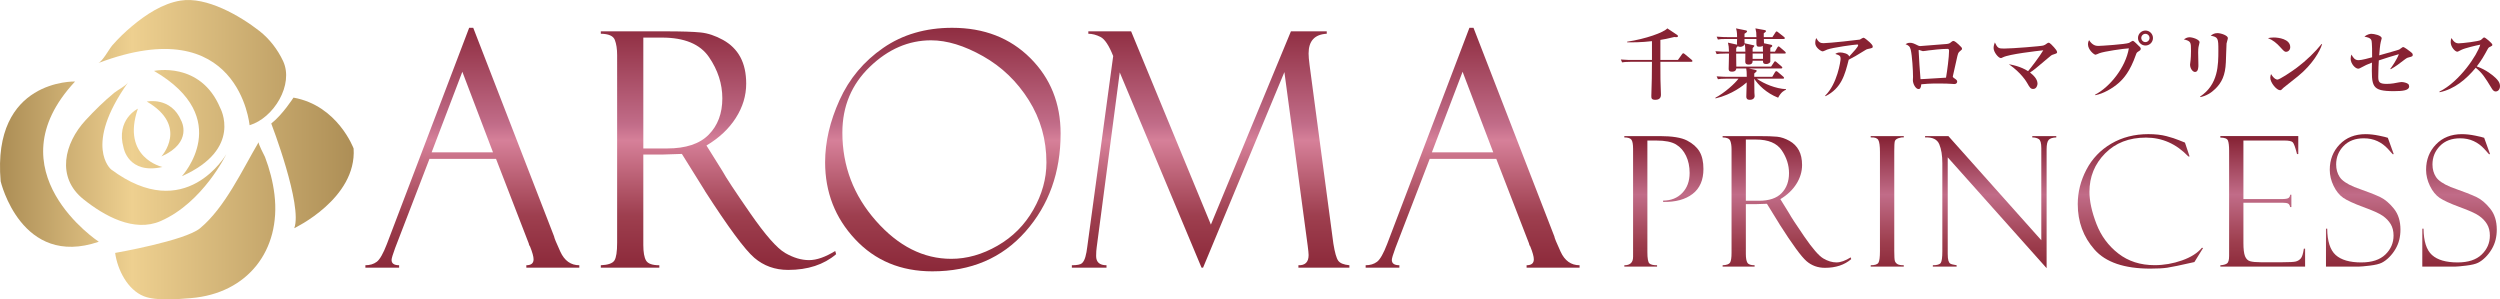
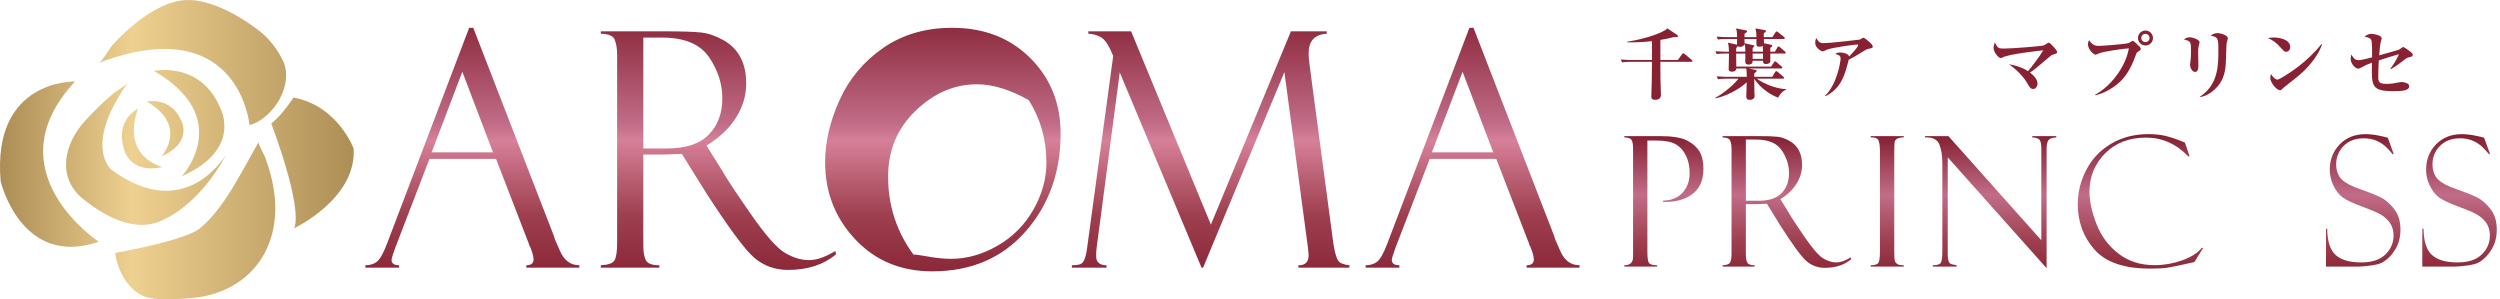
<svg xmlns="http://www.w3.org/2000/svg" version="1.1" id="レイヤー_1" x="0px" y="0px" width="545.293px" height="65.306px" viewBox="0 0 545.293 65.306" enable-background="new 0 0 545.293 65.306" xml:space="preserve">
  <g>
    <g>
      <linearGradient id="SVGID_1_" gradientUnits="userSpaceOnUse" x1="362.918" y1="62.406" x2="362.918" y2="28.867">
        <stop offset="0.006" style="stop-color:#811C2D" />
        <stop offset="0.291" style="stop-color:#9E3F4F" />
        <stop offset="0.594" style="stop-color:#C16C88" />
        <stop offset="1" style="stop-color:#811C2D" />
      </linearGradient>
      <path fill="url(#SVGID_1_)" d="M354.292,29.975v-0.289h7.71c2.741,0,4.732,0.322,5.975,0.967c1.242,0.646,2.147,1.449,2.716,2.408    c0.569,0.961,0.854,2.229,0.854,3.803c0,2.412-0.788,4.224-2.367,5.437c-1.579,1.212-3.721,1.793-6.425,1.741v-0.29    c1.714,0,3.105-0.553,4.176-1.662c1.071-1.107,1.606-2.563,1.606-4.367c0-1.402-0.26-2.648-0.78-3.738    c-0.52-1.087-1.251-1.916-2.193-2.482c-0.942-0.566-2.38-0.85-4.313-0.85h-1.928v24.347c0,1.378,0.147,2.198,0.441,2.462    c0.294,0.265,0.851,0.396,1.671,0.396v0.289h-7.142v-0.289c1.272,0,1.909-0.611,1.909-1.834V32.465    c0-1.003-0.122-1.669-0.366-1.999C355.588,30.139,355.076,29.975,354.292,29.975z" />
      <linearGradient id="SVGID_2_" gradientUnits="userSpaceOnUse" x1="389.757" y1="62.406" x2="389.757" y2="28.867">
        <stop offset="0.006" style="stop-color:#811C2D" />
        <stop offset="0.291" style="stop-color:#9E3F4F" />
        <stop offset="0.594" style="stop-color:#C16C88" />
        <stop offset="1" style="stop-color:#811C2D" />
      </linearGradient>
      <path fill="url(#SVGID_2_)" d="M375.734,29.975v-0.289h7.673c1.946,0,3.354,0.044,4.222,0.135c0.87,0.09,1.76,0.391,2.672,0.899    c0.91,0.509,1.6,1.198,2.064,2.069c0.465,0.87,0.698,1.937,0.698,3.201c0,1.443-0.414,2.82-1.24,4.128s-1.991,2.415-3.497,3.315    l1.909,3.089c0.416,0.772,1.521,2.466,3.313,5.077c1.793,2.613,3.179,4.206,4.158,4.779c0.979,0.572,1.927,0.859,2.845,0.859    c0.906,0,1.945-0.366,3.12-1.102l0.109,0.387c-1.467,1.263-3.374,1.893-5.721,1.893c-1.565,0-2.91-0.486-4.034-1.462    c-1.125-0.975-3.083-3.65-5.873-8.026c-0.025-0.026-0.036-0.052-0.036-0.078l-2.719-4.402l-2.408,0.078H380.8v10.882    c0,0.874,0.11,1.501,0.328,1.88c0.217,0.38,0.745,0.57,1.581,0.57v0.289h-6.976v-0.289c0.87-0.039,1.41-0.232,1.625-0.58    c0.214-0.348,0.321-1.055,0.321-2.124V32.543c0-0.733-0.092-1.341-0.275-1.825C377.221,30.236,376.665,29.988,375.734,29.975z     M380.8,30.438V43.79h2.833c2.231,0,3.887-0.554,4.965-1.662c1.079-1.107,1.618-2.563,1.618-4.367c0-1.751-0.53-3.41-1.59-4.974    c-1.061-1.565-2.928-2.348-5.601-2.348H380.8z" />
      <linearGradient id="SVGID_3_" gradientUnits="userSpaceOnUse" x1="411.64" y1="62.406" x2="411.64" y2="28.867">
        <stop offset="0.006" style="stop-color:#811C2D" />
        <stop offset="0.291" style="stop-color:#9E3F4F" />
        <stop offset="0.594" style="stop-color:#C16C88" />
        <stop offset="1" style="stop-color:#811C2D" />
      </linearGradient>
      <path fill="url(#SVGID_3_)" d="M415.247,29.686v0.289c-0.354-0.039-0.749,0.02-1.184,0.174c-0.434,0.155-0.691,0.38-0.771,0.676    c-0.08,0.296-0.119,0.998-0.119,2.104v21.837c0,1.185,0.046,1.908,0.137,2.172c0.093,0.264,0.27,0.482,0.532,0.656    c0.264,0.174,0.731,0.262,1.404,0.262v0.289h-7.213v-0.289c0.905,0,1.469-0.184,1.688-0.551c0.22-0.366,0.331-1.2,0.331-2.5    V33.181c0-1.352-0.123-2.237-0.368-2.655c-0.245-0.418-0.795-0.602-1.651-0.551v-0.289H415.247z" />
      <linearGradient id="SVGID_4_" gradientUnits="userSpaceOnUse" x1="434.203" y1="62.406" x2="434.203" y2="28.867">
        <stop offset="0.006" style="stop-color:#811C2D" />
        <stop offset="0.291" style="stop-color:#9E3F4F" />
        <stop offset="0.594" style="stop-color:#C16C88" />
        <stop offset="1" style="stop-color:#811C2D" />
      </linearGradient>
      <path fill="url(#SVGID_4_)" d="M443.28,29.686h5.231v0.289c-0.796,0.026-1.347,0.203-1.652,0.531    c-0.306,0.329-0.458,1.021-0.458,2.077v25.91l-21.568-24.174v21.045c0,0.67,0.049,1.166,0.146,1.487    c0.099,0.322,0.239,0.542,0.422,0.657c0.185,0.115,0.644,0.231,1.377,0.348v0.289h-5.194v-0.289c0.931,0,1.509-0.174,1.734-0.521    c0.227-0.348,0.34-1.178,0.34-2.491v-19.25c0-1.687-0.223-3.063-0.67-4.131c-0.446-1.07-1.478-1.564-3.093-1.488v-0.289h5.084    l20.266,22.714V32.313c0-1.082-0.185-1.742-0.551-1.98c-0.368-0.237-0.839-0.357-1.414-0.357V29.686z" />
      <linearGradient id="SVGID_5_" gradientUnits="userSpaceOnUse" x1="466.859" y1="62.407" x2="466.859" y2="28.867">
        <stop offset="0.006" style="stop-color:#811C2D" />
        <stop offset="0.291" style="stop-color:#9E3F4F" />
        <stop offset="0.594" style="stop-color:#C16C88" />
        <stop offset="1" style="stop-color:#811C2D" />
      </linearGradient>
      <path fill="url(#SVGID_5_)" d="M476.579,31.115l1.009,3.014h-0.27c-2.618-2.743-5.699-4.116-9.246-4.116    c-3.682,0-6.655,1.153-8.925,3.458c-2.268,2.307-3.402,5.096-3.402,8.366c0,2.022,0.505,4.348,1.514,6.976    c1.01,2.628,2.604,4.789,4.782,6.482s4.814,2.541,7.911,2.541c2.031,0,4.022-0.345,5.975-1.035    c1.951-0.688,3.404-1.613,4.359-2.771l0.239,0.076l-1.892,3.054c-3.06,0.696-5.044,1.108-5.956,1.237    c-0.911,0.128-2.133,0.193-3.662,0.193c-5.666,0-9.72-1.382-12.16-4.146c-2.441-2.763-3.662-6.069-3.662-9.921    c0-2.602,0.628-5.104,1.881-7.507c1.255-2.401,3.063-4.296,5.425-5.681c2.362-1.384,5.06-2.076,8.095-2.076    c1.517,0,2.83,0.144,3.937,0.435c1.107,0.29,2.028,0.589,2.763,0.898l1.212,0.483C476.541,31.088,476.566,31.103,476.579,31.115z" />
      <linearGradient id="SVGID_6_" gradientUnits="userSpaceOnUse" x1="493.54" y1="62.406" x2="493.54" y2="28.867">
        <stop offset="0.006" style="stop-color:#811C2D" />
        <stop offset="0.291" style="stop-color:#9E3F4F" />
        <stop offset="0.594" style="stop-color:#C16C88" />
        <stop offset="1" style="stop-color:#811C2D" />
      </linearGradient>
-       <path fill="url(#SVGID_6_)" d="M484.297,30.013v-0.328h16.997v3.921h-0.275c-0.366-1.454-0.675-2.311-0.927-2.569    c-0.251-0.257-0.866-0.386-1.844-0.386h-8.921v12.772h8.277c0.82,0,1.341-0.08,1.561-0.241c0.221-0.161,0.336-0.396,0.349-0.706    h0.275v2.686h-0.275c-0.062-0.373-0.204-0.625-0.431-0.754c-0.228-0.127-0.646-0.193-1.258-0.193h-8.498v8.793    c0,1.326,0.115,2.283,0.348,2.869s0.603,0.953,1.108,1.102c0.508,0.146,1.274,0.221,2.302,0.221h4.766    c1.515,0,2.482-0.053,2.904-0.163c0.422-0.108,0.779-0.325,1.072-0.652c0.294-0.325,0.521-1.04,0.679-2.14h0.275v3.902h-18.484    v-0.289c0.624-0.039,1.099-0.164,1.423-0.377c0.324-0.212,0.486-0.763,0.486-1.65V32.852c0-1.042-0.086-1.775-0.257-2.201    C485.778,30.226,485.228,30.013,484.297,30.013z" />
      <linearGradient id="SVGID_7_" gradientUnits="userSpaceOnUse" x1="515.458" y1="62.406" x2="515.458" y2="28.867">
        <stop offset="0.006" style="stop-color:#811C2D" />
        <stop offset="0.291" style="stop-color:#9E3F4F" />
        <stop offset="0.594" style="stop-color:#C16C88" />
        <stop offset="1" style="stop-color:#811C2D" />
      </linearGradient>
      <path fill="url(#SVGID_7_)" d="M520.827,30.052l1.285,3.554l-0.22,0.039c0-0.012-0.34-0.393-1.02-1.139    c-0.679-0.747-1.456-1.324-2.331-1.729c-0.875-0.406-1.863-0.609-2.965-0.609c-1.848,0-3.313,0.558-4.396,1.672    c-1.083,1.114-1.625,2.458-1.625,4.029c0,1.043,0.254,1.955,0.763,2.734c0.507,0.779,1.568,1.506,3.182,2.18    c2.775,0.984,4.676,1.727,5.698,2.221c1.022,0.496,2.009,1.336,2.958,2.52c0.948,1.184,1.424,2.703,1.424,4.555    c0,0.772-0.086,1.51-0.257,2.211c-0.172,0.7-0.447,1.377-0.826,2.025c-0.38,0.65-0.835,1.242-1.368,1.777    c-0.532,0.533-1.074,0.939-1.624,1.215c-0.551,0.277-1.42,0.486-2.606,0.628c-1.188,0.142-1.97,0.212-2.35,0.212h-7.214v-8.27    h0.275c0.025,2.743,0.637,4.656,1.836,5.738c1.198,1.082,3.065,1.623,5.599,1.623c2.3,0,4.047-0.573,5.24-1.719    c1.192-1.146,1.789-2.525,1.789-4.135c0-0.98-0.208-1.814-0.624-2.503s-0.997-1.294-1.743-1.815    c-0.746-0.522-2.16-1.158-4.238-1.91c-2.066-0.765-3.519-1.434-4.358-2.006c-0.839-0.572-1.541-1.436-2.104-2.586    c-0.563-1.152-0.846-2.327-0.846-3.524c0-2.2,0.719-4.047,2.157-5.539c1.438-1.494,3.324-2.24,5.662-2.24    c0.905,0,1.885,0.109,2.937,0.328c1.053,0.219,1.64,0.361,1.763,0.425C520.729,30.04,520.778,30.052,520.827,30.052z" />
      <linearGradient id="SVGID_8_" gradientUnits="userSpaceOnUse" x1="536.468" y1="62.406" x2="536.468" y2="28.867">
        <stop offset="0.006" style="stop-color:#811C2D" />
        <stop offset="0.291" style="stop-color:#9E3F4F" />
        <stop offset="0.594" style="stop-color:#C16C88" />
        <stop offset="1" style="stop-color:#811C2D" />
      </linearGradient>
      <path fill="url(#SVGID_8_)" d="M541.836,30.052l1.285,3.554l-0.22,0.039c0-0.012-0.34-0.393-1.02-1.139    c-0.679-0.747-1.456-1.324-2.331-1.729c-0.875-0.406-1.863-0.609-2.965-0.609c-1.848,0-3.313,0.558-4.396,1.672    c-1.083,1.114-1.625,2.458-1.625,4.029c0,1.043,0.254,1.955,0.763,2.734c0.507,0.779,1.568,1.506,3.182,2.18    c2.775,0.984,4.676,1.727,5.698,2.221c1.022,0.496,2.009,1.336,2.958,2.52c0.948,1.184,1.424,2.703,1.424,4.555    c0,0.772-0.086,1.51-0.257,2.211c-0.172,0.7-0.447,1.377-0.826,2.025c-0.38,0.65-0.836,1.242-1.368,1.777    c-0.532,0.533-1.074,0.939-1.624,1.215c-0.551,0.277-1.42,0.486-2.606,0.628c-1.188,0.142-1.97,0.212-2.35,0.212h-7.214v-8.27    h0.275c0.025,2.743,0.637,4.656,1.836,5.738c1.198,1.082,3.065,1.623,5.599,1.623c2.3,0,4.047-0.573,5.24-1.719    c1.192-1.146,1.789-2.525,1.789-4.135c0-0.98-0.208-1.814-0.624-2.503s-0.997-1.294-1.743-1.815    c-0.746-0.522-2.16-1.158-4.238-1.91c-2.066-0.765-3.52-1.434-4.358-2.006s-1.541-1.436-2.104-2.586    c-0.563-1.152-0.846-2.327-0.846-3.524c0-2.2,0.719-4.047,2.157-5.539c1.438-1.494,3.324-2.24,5.662-2.24    c0.905,0,1.885,0.109,2.937,0.328c1.053,0.219,1.64,0.361,1.763,0.425C541.739,30.04,541.788,30.052,541.836,30.052z" />
    </g>
    <g>
      <linearGradient id="SVGID_9_" gradientUnits="userSpaceOnUse" x1="103.028" y1="66.009" x2="103.028" y2="0.415">
        <stop offset="0.006" style="stop-color:#811C2D" />
        <stop offset="0.291" style="stop-color:#9E3F4F" />
        <stop offset="0.539" style="stop-color:#D68099" />
        <stop offset="0.594" style="stop-color:#C16C88" />
        <stop offset="1" style="stop-color:#811C2D" />
      </linearGradient>
      <path fill="url(#SVGID_9_)" d="M108.195,34.655H93.672l-7.49,19.455c-0.515,1.4-0.773,2.264-0.773,2.59    c0,0.77,0.549,1.154,1.646,1.154v0.525h-7.357v-0.525c0.984,0,1.812-0.25,2.483-0.752c0.67-0.502,1.409-1.803,2.215-3.904    l17.936-47.133h0.889l17.643,45.52c0,0.234,0.451,1.337,1.356,3.311c0.905,1.973,2.285,2.959,4.139,2.959v0.525h-11.556v-0.525    c1.052,0,1.579-0.431,1.579-1.295c0-0.582-0.257-1.516-0.772-2.799c-0.09-0.092-0.168-0.244-0.235-0.455    c-0.044-0.232-0.079-0.35-0.101-0.35L108.195,34.655z M94.147,33.22h13.383l-6.686-17.566L94.147,33.22z" />
      <linearGradient id="SVGID_10_" gradientUnits="userSpaceOnUse" x1="156.712" y1="66.009" x2="156.712" y2="0.415">
        <stop offset="0.006" style="stop-color:#811C2D" />
        <stop offset="0.291" style="stop-color:#9E3F4F" />
        <stop offset="0.539" style="stop-color:#D68099" />
        <stop offset="0.594" style="stop-color:#C16C88" />
        <stop offset="1" style="stop-color:#811C2D" />
      </linearGradient>
      <path fill="url(#SVGID_10_)" d="M131.047,7.361V6.835h14.042c3.561,0,6.136,0.083,7.726,0.246c1.591,0.164,3.22,0.706,4.888,1.628    c1.668,0.922,2.927,2.171,3.779,3.748c0.85,1.576,1.276,3.508,1.276,5.795c0,2.615-0.756,5.107-2.268,7.477    c-1.511,2.37-3.646,4.372-6.4,6.006l3.494,5.594c0.762,1.398,2.784,4.464,6.065,9.195c3.28,4.731,5.817,7.616,7.608,8.654    s3.528,1.558,5.208,1.558c1.657,0,3.56-0.666,5.71-1.994l0.201,0.699c-2.685,2.286-6.176,3.43-10.471,3.43    c-2.864,0-5.325-0.883-7.384-2.649c-2.058-1.767-5.641-6.612-10.748-14.538c-0.046-0.046-0.068-0.093-0.068-0.14l-4.974-7.973    l-4.409,0.14h-4.004v19.708c0,1.583,0.199,2.72,0.599,3.406c0.398,0.688,1.364,1.03,2.895,1.03v0.525h-12.766v-0.525    c1.59-0.069,2.581-0.42,2.973-1.048c0.392-0.63,0.588-1.911,0.588-3.847V12.011c0-1.329-0.168-2.43-0.504-3.304    S132.748,7.383,131.047,7.361z M140.319,8.201V32.38h5.183c4.083,0,7.114-1.002,9.088-3.009c1.976-2.006,2.963-4.642,2.963-7.909    c0-3.172-0.971-6.177-2.913-9.01c-1.94-2.835-5.357-4.251-10.249-4.251H140.319z" />
      <linearGradient id="SVGID_11_" gradientUnits="userSpaceOnUse" x1="205.654" y1="66.009" x2="205.654" y2="0.415">
        <stop offset="0.006" style="stop-color:#811C2D" />
        <stop offset="0.291" style="stop-color:#9E3F4F" />
        <stop offset="0.539" style="stop-color:#D68099" />
        <stop offset="0.594" style="stop-color:#C16C88" />
        <stop offset="1" style="stop-color:#811C2D" />
      </linearGradient>
-       <path fill="url(#SVGID_11_)" d="M207.686,6.065c6.942,0,12.62,2.2,17.033,6.596c4.412,4.398,6.618,9.886,6.618,16.464    c0,8.469-2.554,15.595-7.66,21.381c-5.106,5.785-11.881,8.678-20.323,8.678c-6.853,0-12.463-2.332-16.83-6.998    c-4.368-4.666-6.552-10.266-6.552-16.797c0-4.41,1.053-8.934,3.158-13.578c2.104-4.642,5.274-8.427,9.507-11.355    C196.87,7.53,201.887,6.065,207.686,6.065z M207.485,56.455c3.403,0,6.763-0.95,10.077-2.853c3.315-1.9,5.924-4.519,7.828-7.854    c1.903-3.337,2.855-6.766,2.855-10.288c0-4.993-1.282-9.53-3.847-13.612c-2.564-4.083-5.89-7.278-9.977-9.589    c-4.087-2.309-7.867-3.464-11.338-3.464c-4.904,0-9.355,1.925-13.354,5.775c-3.997,3.849-5.996,8.631-5.996,14.346    c0,7.302,2.44,13.718,7.324,19.247C195.94,53.69,201.416,56.455,207.485,56.455z" />
+       <path fill="url(#SVGID_11_)" d="M207.686,6.065c6.942,0,12.62,2.2,17.033,6.596c4.412,4.398,6.618,9.886,6.618,16.464    c0,8.469-2.554,15.595-7.66,21.381c-5.106,5.785-11.881,8.678-20.323,8.678c-6.853,0-12.463-2.332-16.83-6.998    c-4.368-4.666-6.552-10.266-6.552-16.797c0-4.41,1.053-8.934,3.158-13.578c2.104-4.642,5.274-8.427,9.507-11.355    C196.87,7.53,201.887,6.065,207.686,6.065z M207.485,56.455c3.403,0,6.763-0.95,10.077-2.853c3.315-1.9,5.924-4.519,7.828-7.854    c1.903-3.337,2.855-6.766,2.855-10.288c0-4.993-1.282-9.53-3.847-13.612c-4.087-2.309-7.867-3.464-11.338-3.464c-4.904,0-9.355,1.925-13.354,5.775c-3.997,3.849-5.996,8.631-5.996,14.346    c0,7.302,2.44,13.718,7.324,19.247C195.94,53.69,201.416,56.455,207.485,56.455z" />
      <linearGradient id="SVGID_12_" gradientUnits="userSpaceOnUse" x1="264.058" y1="66.009" x2="264.058" y2="0.415">
        <stop offset="0.006" style="stop-color:#811C2D" />
        <stop offset="0.291" style="stop-color:#9E3F4F" />
        <stop offset="0.539" style="stop-color:#D68099" />
        <stop offset="0.594" style="stop-color:#C16C88" />
        <stop offset="1" style="stop-color:#811C2D" />
      </linearGradient>
      <path fill="url(#SVGID_12_)" d="M281.575,6.835h7.812v0.526c-2.641,0.139-3.96,1.576-3.96,4.306c0,0.584,0.066,1.39,0.201,2.417    l5.203,39.048c0.313,1.943,0.666,3.189,1.058,3.733c0.393,0.544,1.203,0.874,2.437,0.989v0.525h-11.12v-0.525    c1.482,0.049,2.224-0.693,2.224-2.223c0-0.35-0.067-1.032-0.202-2.052l-5.079-37.857L262.41,58.38h-0.336l-17.838-42.586    l-5.019,38.07c-0.089,0.578-0.133,1.238-0.133,1.979c0,1.342,0.754,2.012,2.263,2.012v0.525h-7.558v-0.525    c1.142,0,1.875-0.145,2.2-0.437c0.324-0.292,0.577-0.759,0.756-1.4c0.179-0.642,0.313-1.358,0.403-2.151l5.658-41.639    c-0.919-2.312-1.842-3.7-2.761-4.166c-0.921-0.467-1.808-0.7-2.661-0.7V6.835h9.331l17.402,42.16L281.575,6.835z" />
      <linearGradient id="SVGID_13_" gradientUnits="userSpaceOnUse" x1="321.199" y1="66.009" x2="321.199" y2="0.415">
        <stop offset="0.006" style="stop-color:#811C2D" />
        <stop offset="0.291" style="stop-color:#9E3F4F" />
        <stop offset="0.539" style="stop-color:#D68099" />
        <stop offset="0.594" style="stop-color:#C16C88" />
        <stop offset="1" style="stop-color:#811C2D" />
      </linearGradient>
      <path fill="url(#SVGID_13_)" d="M326.366,34.655h-14.523l-7.49,19.455c-0.516,1.4-0.772,2.264-0.772,2.59    c0,0.77,0.548,1.154,1.646,1.154v0.525h-7.357v-0.525c0.984,0,1.813-0.25,2.483-0.752c0.672-0.502,1.409-1.803,2.215-3.904    l17.937-47.133h0.889l17.643,45.52c0,0.234,0.451,1.337,1.356,3.311c0.904,1.973,2.285,2.959,4.139,2.959v0.525h-11.557v-0.525    c1.053,0,1.579-0.431,1.579-1.295c0-0.582-0.257-1.516-0.772-2.799c-0.09-0.092-0.168-0.244-0.235-0.455    c-0.044-0.232-0.079-0.35-0.101-0.35L326.366,34.655z M312.318,33.22h13.383l-6.686-17.566L312.318,33.22z" />
    </g>
    <g>
      <linearGradient id="SVGID_14_" gradientUnits="userSpaceOnUse" x1="-38.917" y1="13.655" x2="92.015" y2="13.655">
        <stop offset="0.236" style="stop-color:#997A44" />
        <stop offset="0.517" style="stop-color:#EED090" />
        <stop offset="1" style="stop-color:#997A44" />
      </linearGradient>
      <path fill="url(#SVGID_14_)" d="M21.425,13.761c0.956-0.364,2.382-3.09,3.101-3.906c1.307-1.481,2.73-2.87,4.245-4.133    c3.018-2.521,6.665-4.958,10.624-5.596c5.618-0.909,12.907,3.284,17.188,6.63c2.192,1.707,4,4.066,5.167,6.57    c2.389,5.119-2.044,12.427-7.314,13.984C54.436,27.31,52.17,2.102,21.425,13.761z" />
      <linearGradient id="SVGID_15_" gradientUnits="userSpaceOnUse" x1="-38.944" y1="26.852" x2="92.023" y2="26.852">
        <stop offset="0.236" style="stop-color:#997A44" />
        <stop offset="0.517" style="stop-color:#EED090" />
        <stop offset="1" style="stop-color:#997A44" />
      </linearGradient>
      <path fill="url(#SVGID_15_)" d="M33.591,15.467c0,0,10.12-2.187,14.425,8.042c0,0,5.032,8.986-8.344,14.924    C39.672,38.433,51.327,25.797,33.591,15.467z" />
      <linearGradient id="SVGID_16_" gradientUnits="userSpaceOnUse" x1="-38.893" y1="28.089" x2="91.984" y2="28.089">
        <stop offset="0.236" style="stop-color:#997A44" />
        <stop offset="0.517" style="stop-color:#EED090" />
        <stop offset="1" style="stop-color:#997A44" />
      </linearGradient>
      <path fill="url(#SVGID_16_)" d="M32.021,22.149c0,0,5.272-1.132,7.519,4.197c0,0,2.623,4.688-4.348,7.784    C35.191,34.13,41.262,27.544,32.021,22.149z" />
      <linearGradient id="SVGID_17_" gradientUnits="userSpaceOnUse" x1="-38.769" y1="30.215" x2="91.875" y2="30.215">
        <stop offset="0.236" style="stop-color:#997A44" />
        <stop offset="0.517" style="stop-color:#EED090" />
        <stop offset="1" style="stop-color:#997A44" />
      </linearGradient>
      <path fill="url(#SVGID_17_)" d="M30.073,23.704c0,0-4.858,2.353-3.113,8.54c0,0,1.029,5.861,8.462,4.179    C35.422,36.423,26.387,34.416,30.073,23.704z" />
      <linearGradient id="SVGID_18_" gradientUnits="userSpaceOnUse" x1="-38.938" y1="35.806" x2="92.029" y2="35.806">
        <stop offset="0.236" style="stop-color:#997A44" />
        <stop offset="0.517" style="stop-color:#EED090" />
        <stop offset="1" style="stop-color:#997A44" />
      </linearGradient>
      <path fill="url(#SVGID_18_)" d="M16.374,17.78c0,0-18.176-0.579-16.228,21.774c0,0,4.453,18.982,21.406,13.176    C21.552,52.729-1.886,37.339,16.374,17.78z" />
      <linearGradient id="SVGID_19_" gradientUnits="userSpaceOnUse" x1="-38.909" y1="48.148" x2="92.013" y2="48.148">
        <stop offset="0.236" style="stop-color:#997A44" />
        <stop offset="0.517" style="stop-color:#EED090" />
        <stop offset="1" style="stop-color:#997A44" />
      </linearGradient>
      <path fill="url(#SVGID_19_)" d="M25.117,55.167c0,0,15.229-2.65,18.518-5.379c5.459-4.533,9.215-12.742,12.791-18.8    c-0.188,0.317,1.251,2.927,1.373,3.247c1.007,2.647,1.725,5.379,2.066,8.199c1.456,12.189-5.892,21.595-18.237,22.591    c-2.867,0.228-7.529,0.655-10.246-0.407C27.823,63.216,25.615,58.817,25.117,55.167z" />
      <linearGradient id="SVGID_20_" gradientUnits="userSpaceOnUse" x1="-38.97" y1="35.533" x2="92.034" y2="35.533">
        <stop offset="0.236" style="stop-color:#997A44" />
        <stop offset="0.517" style="stop-color:#EED090" />
        <stop offset="1" style="stop-color:#997A44" />
      </linearGradient>
      <path fill="url(#SVGID_20_)" d="M59.165,26.939c0,0,6.901,17.936,5.015,22.833c0,0,13.656-6.444,12.949-17.375    c0,0-3.457-9.385-13.116-11.104C64.014,21.293,61.612,25.047,59.165,26.939z" />
      <linearGradient id="SVGID_21_" gradientUnits="userSpaceOnUse" x1="-38.916" y1="33.509" x2="92.002" y2="33.509">
        <stop offset="0.236" style="stop-color:#997A44" />
        <stop offset="0.517" style="stop-color:#EED090" />
        <stop offset="1" style="stop-color:#997A44" />
      </linearGradient>
      <path fill="url(#SVGID_21_)" d="M27.953,17.96c-0.601,0.85-2.196,1.602-3.007,2.258c-2.24,1.835-4.303,3.869-6.268,5.994    c-4.651,5.019-6.478,12.469-0.452,17.265c4.489,3.585,11.005,7.285,16.83,4.735c9.236-4.041,14.293-14.563,14.293-14.563    s-8.824,15.466-25.125,3.296C24.224,36.945,18.084,31.815,27.953,17.96z" />
    </g>
    <g>
      <path fill="#882233" d="M368.894,13.485h-6.737c0,0.595,0.017,3.607,0.017,3.811c0.018,0.527,0.103,2.841,0.103,3.301    c0,0.34,0,1.174-1.225,1.174c-0.868,0-0.868-0.408-0.868-0.851c0-0.307,0.085-3.216,0.103-3.828c0-0.579,0.033-3.097,0.033-3.607    h-4.679c-1.037,0-1.412,0.051-1.837,0.119l-0.272-0.629c1.021,0.102,2.229,0.102,2.416,0.102h4.372c0.018-0.646,0-3.522,0-4.101    c-2.313,0.272-4.236,0.272-5.41,0.255V9.095c3.998-0.595,7.979-2.007,8.763-2.909l2.144,1.429c0.067,0.051,0.187,0.17,0.187,0.255    c0,0.085-0.067,0.238-0.391,0.238c-0.103,0-0.204-0.017-0.426-0.034c-1.429,0.357-2.263,0.51-3.028,0.629v4.373h3.828l0.901-1.259    c0.085-0.119,0.171-0.204,0.256-0.204s0.187,0.068,0.323,0.17l1.514,1.259c0.085,0.068,0.17,0.153,0.17,0.255    C369.149,13.468,369.013,13.485,368.894,13.485z" />
      <path fill="#882233" d="M387.84,21.311c-2.586-1.004-4.39-2.858-5.206-4.134c0.017,1.429,0.017,2.28,0.033,3.028    c0,0.119,0.052,0.664,0.052,0.783c0,0.238-0.204,0.783-1.038,0.783c-0.63,0-0.782-0.306-0.782-0.681    c0-0.493,0.085-2.671,0.085-3.113c-0.681,0.612-3.182,2.654-6.806,3.488l-0.034-0.136c2.093-1.123,4.254-3.097,5.053-4.168h-2.653    c-1.038,0-1.412,0.051-1.838,0.119l-0.272-0.629c1.038,0.102,2.229,0.102,2.416,0.102H381c0-1.055-0.034-1.276-0.119-1.82h-2.16    c-0.085,0.664-0.646,0.697-0.937,0.697c-0.731,0-0.731-0.374-0.731-0.664c0-0.527,0.085-2.807,0.068-3.284h-0.851    c-1.038,0-1.412,0.051-1.838,0.119l-0.271-0.629c1.021,0.102,2.229,0.102,2.415,0.102h0.545c-0.051-1.106-0.051-1.242-0.222-1.974    l1.854,0.409c0.068,0.017,0.086,0.034,0.137,0.051c-0.034-0.17-0.034-0.493,0-1.259h-2.348c-1.038,0-1.412,0.034-1.838,0.119    l-0.272-0.63c1.038,0.102,2.229,0.102,2.416,0.102h2.042c0-1.14-0.119-1.514-0.238-1.905l2.178,0.442    c0.102,0.017,0.238,0.085,0.238,0.204c0,0.187-0.341,0.391-0.562,0.527v0.731h2.603c-0.017-1.038-0.033-1.105-0.221-1.905    l2.042,0.375c0.17,0.034,0.255,0.102,0.255,0.204c0,0.153-0.051,0.187-0.477,0.493v0.833h1.889l0.663-1.021    c0.034-0.051,0.137-0.221,0.256-0.221c0.085,0,0.136,0.051,0.323,0.187l1.293,1.021c0.119,0.085,0.17,0.17,0.17,0.255    c0,0.17-0.153,0.188-0.272,0.188h-4.304c0.033,0.595,0.033,0.749,0.033,0.936l1.549,0.323c0.221,0.051,0.255,0.187,0.255,0.238    c0,0.136-0.136,0.221-0.425,0.425v0.851h1.003l0.545-0.936c0.051-0.068,0.153-0.221,0.255-0.221c0.103,0,0.256,0.153,0.323,0.204    l1.072,0.919c0.119,0.102,0.17,0.187,0.17,0.272c0,0.17-0.153,0.17-0.255,0.17h-3.113v1.752c0,0.17-0.323,0.528-0.885,0.528    c-0.732,0-0.715-0.357-0.715-0.715h-2.263c0,0.238,0.017,0.833-0.868,0.833c-0.731,0-0.731-0.442-0.731-0.646    c0-0.051,0.018-1.463,0.018-1.752h-2.008c0,0.459,0.034,2.433,0.034,2.841h7.588l0.629-0.936c0.034-0.068,0.119-0.221,0.256-0.221    c0.102,0,0.204,0.102,0.306,0.187l1.089,0.936c0.085,0.068,0.171,0.153,0.171,0.255c0,0.153-0.153,0.188-0.256,0.188h-7.043    l1.395,0.306c0.204,0.051,0.307,0.085,0.307,0.204c0,0.136-0.052,0.187-0.527,0.595v0.715h3.93l0.612-1.038    c0.052-0.085,0.171-0.204,0.272-0.204c0.103,0,0.255,0.136,0.307,0.17l1.208,1.038c0.085,0.085,0.17,0.153,0.17,0.272    c0,0.153-0.137,0.17-0.256,0.17h-5.699c1.582,1.123,4.186,2.195,6.38,2.28v0.136C389.15,19.746,388.503,20.052,387.84,21.311z     M380.507,9.538c-0.018,0.477-0.578,0.681-0.936,0.681c-0.204,0-0.392-0.034-0.545-0.153c-0.067,0.153-0.221,0.306-0.323,0.375    c-0.017,0.153-0.017,0.221-0.017,0.833h2.008C380.677,10.474,380.661,9.946,380.507,9.538z M384.489,9.997    c-0.153,0.102-0.29,0.187-0.715,0.187c-0.697,0-0.697-0.119-0.664-1.684h-2.603c0,0.204,0,0.272,0.017,0.936l1.906,0.425    c0.152,0.034,0.221,0.051,0.221,0.136c0,0.068-0.034,0.119-0.374,0.493v0.783h2.263C384.505,10.235,384.505,10.184,384.489,9.997z     M384.54,11.681h-2.263v1.157h2.263V11.681z" />
      <path fill="#882233" d="M407.37,10.695c-0.187,0.034-0.374,0.136-0.493,0.221c-2.194,1.344-2.382,1.463-3.641,2.109    c-0.834,3.301-1.582,6.21-5.07,7.962l-0.068-0.119c2.672-2.586,3.369-7.571,3.369-8.047c0-0.612-0.204-0.766-1.157-1.055    c0.256-0.17,0.493-0.323,1.089-0.323c0.545,0,1.82,0.255,1.939,0.885c1.004-1.089,1.957-2.11,1.957-2.467    c0-0.136-0.085-0.153-0.188-0.153c-0.527,0-5.342,0.646-6.567,1.105c-0.152,0.068-0.833,0.392-0.986,0.392    c-0.357,0-1.616-0.834-1.616-1.787c0-0.562,0.102-0.868,0.204-1.123c0.527,0.901,0.901,1.123,1.582,1.123    c1.174,0,7.86-0.731,7.945-0.783c0.085-0.051,0.646-0.408,0.816-0.408c0.204,0,1.021,0.715,1.345,1.004    c0.17,0.17,0.646,0.596,0.646,0.919C408.476,10.457,408.408,10.474,407.37,10.695z" />
-       <path fill="#882233" d="M427.542,11.137c-0.426,0.34-0.46,0.375-0.817,2.042c-0.119,0.527-0.714,3.198-0.748,3.334    c-0.018,0.034-0.034,0.136-0.034,0.187c0,0.136,0.034,0.153,0.307,0.357c0.476,0.323,0.646,0.459,0.646,0.749    c0,0.255-0.171,0.527-0.63,0.527c-0.051,0-0.408-0.034-0.493-0.034c-0.715-0.051-1.582-0.085-2.909-0.085    c-2.008,0-2.995,0.085-3.794,0.17c-0.086,0.902-0.323,1.038-0.613,1.038c-0.595,0-1.225-1.089-1.225-1.939    c0-0.102,0.034-0.595,0.034-0.697c0-1.412-0.188-4.645-0.511-5.972c-0.187-0.731-0.493-0.918-1.123-1.174    c0.222-0.136,0.477-0.306,0.953-0.306c0.562,0,0.868,0.153,1.701,0.562c0.204,0.102,0.341,0.153,0.545,0.153    c0.187,0,5.597-0.425,5.818-0.459c0.562-0.085,0.63-0.153,1.021-0.477c0.137-0.102,0.256-0.187,0.408-0.187    c0.272,0,0.852,0.51,1.123,0.766c0.646,0.595,0.749,0.731,0.749,0.953C427.95,10.763,427.932,10.831,427.542,11.137z     M424.751,10.661c-1.276,0-3.335,0.238-4.135,0.34c-0.34,0.034-0.868,0.153-1.208,0.153c-0.136,0-0.8-0.272-0.834-0.272    c-0.067,0-0.085,0.068-0.085,0.153c0,0.511,0.341,5.836,0.408,6.227c0.29,0,0.392,0,0.8-0.034c1.582-0.103,3.165-0.188,4.764-0.29    c0.256-1.463,0.664-4.492,0.664-5.887C425.125,10.711,424.956,10.661,424.751,10.661z" />
      <path fill="#882233" d="M447.819,11.902c-0.341,0.103-0.426,0.17-1.157,0.8c-2.654,2.246-3.046,2.586-3.879,3.113    c0.714,0.579,1.633,1.396,1.633,2.45c0,0.255-0.187,1.14-0.952,1.14c-0.562,0-0.783-0.375-1.311-1.31    c-0.136-0.238-1.259-2.195-3.981-4.083c0.698,0.119,2.587,0.477,4.186,1.514c0.477-0.544,2.604-3.317,3.317-4.56    c-1.497,0.17-7.417,0.833-8.796,1.531c-0.34,0.17-0.374,0.17-0.459,0.17c-0.527,0-1.582-1.293-1.582-2.194    c0-0.477,0.152-0.902,0.271-1.225c0.596,1.259,0.8,1.344,2.008,1.344c1.753,0,8.082-0.51,8.558-0.663    c0.29-0.085,0.477-0.205,0.766-0.426c0.204-0.153,0.307-0.187,0.409-0.187c0.271,0,0.851,0.646,1.174,1.004    c0.238,0.272,0.663,0.766,0.663,1.038C448.686,11.613,448.652,11.63,447.819,11.902z" />
      <path fill="#882233" d="M466.349,11.273c-0.255,0.17-0.34,0.272-0.477,0.681c-1.259,3.607-2.671,5.172-3.675,6.074    c-1.429,1.276-3.487,2.433-5.206,2.739l-0.017-0.119c3.216-1.65,6.652-5.921,7.366-10.106c-1.208,0.068-5.358,0.664-6.447,1.072    c-0.119,0.051-0.698,0.323-0.817,0.323c-0.34,0-1.65-1.089-1.65-2.263c0-0.477,0.153-0.783,0.238-0.919    c0.8,1.259,1.65,1.259,2.059,1.259c0.442,0,5.904-0.34,6.67-0.664c0.136-0.068,0.681-0.442,0.816-0.442    c0.255,0,1.055,0.902,1.242,1.055c0.459,0.392,0.477,0.527,0.477,0.646C466.928,10.899,466.86,10.95,466.349,11.273z     M467.965,9.929c-0.901,0-1.633-0.732-1.633-1.633c0-0.902,0.731-1.633,1.633-1.633c0.902,0,1.634,0.731,1.634,1.633    C469.599,9.197,468.868,9.929,467.965,9.929z M467.949,7.377c-0.493,0-0.901,0.408-0.901,0.902c0,0.493,0.408,0.901,0.901,0.901    s0.901-0.408,0.901-0.901C468.85,7.785,468.442,7.377,467.949,7.377z" />
      <path fill="#882233" d="M479.678,9.623c-0.102,0.357-0.221,0.766-0.221,1.804c0,0.442,0.051,2.382,0.051,2.79    c0,0.34,0,1.48-0.731,1.48c-0.511,0-1.089-0.749-1.089-1.617c0-0.17,0.102-0.851,0.119-0.986c0.034-0.375,0.085-1.106,0.085-1.94    c0-1.974,0-2.161-1.565-2.569c0.272-0.17,0.697-0.459,1.242-0.459c0.663,0,2.194,0.494,2.194,1.089    C479.763,9.299,479.729,9.418,479.678,9.623z M485.65,9.487c-0.034,0.323-0.119,3.454-0.153,4.1    c-0.118,2.841-0.901,4.423-2.296,5.785c-0.902,0.902-2.008,1.548-3.25,1.803l-0.085-0.102c3.998-2.637,3.998-6.924,3.998-10.106    c0-2.62-0.051-2.875-1.667-3.182c0.306-0.238,0.731-0.562,1.445-0.562c0.852,0,2.297,0.544,2.297,1.072    C485.939,8.5,485.667,9.316,485.65,9.487z" />
      <path fill="#882233" d="M498.639,11.307c-0.341,0-0.511-0.187-1.226-0.97c-0.816-0.919-1.667-1.616-2.738-2.025    c0.356-0.068,0.731-0.136,1.275-0.136c0.953,0,3.59,0.306,3.59,2.109C499.541,10.95,499.031,11.307,498.639,11.307z     M501.242,16.615c-0.493,0.408-3.063,2.416-3.164,2.518c-0.477,0.494-0.527,0.544-0.766,0.544c-0.731,0-2.127-1.633-2.127-2.722    c0-0.323,0.103-0.595,0.17-0.8c0.715,1.191,1.311,1.208,1.379,1.208c0.476,0,2.875-1.582,4.271-2.62    c2.075-1.548,4.015-3.454,5.376-5.155l0.102,0.051C506.023,11.188,504.338,14.097,501.242,16.615z" />
      <path fill="#882233" d="M525.393,12.515c-0.323,0.085-0.425,0.119-0.715,0.34c-1.548,1.174-2.007,1.548-3.215,2.246l-0.103-0.085    c0.408-0.51,1.463-2.076,1.871-3.199c-1.412,0.392-2.926,0.885-4.372,1.361c-0.034,0.459-0.119,2.076-0.119,3.505    c0,1.123,0.119,1.616,1.82,1.616c1.072,0,1.974-0.188,2.723-0.34c0.255-0.051,0.374-0.068,0.51-0.068    c0.46,0,1.141,0.17,1.446,0.409c0.17,0.136,0.238,0.34,0.238,0.544c0,0.868-1.344,1.038-3.301,1.038    c-4.934,0-4.917-0.97-4.814-6.227c-0.851,0.307-1.667,0.698-2.467,1.14c-0.238,0.136-0.375,0.187-0.527,0.187    c-0.664,0-1.65-1.123-1.65-2.144c0-0.425,0.085-0.715,0.17-0.936c0.426,0.749,0.749,1.225,1.565,1.225    c0.681,0,2.245-0.442,2.943-0.629c0-0.562,0.034-3.301-0.17-3.76c-0.238-0.528-1.072-0.664-1.498-0.732    c0.596-0.562,1.327-0.629,1.515-0.629c0.527,0,2.246,0.323,2.246,0.987c0,0.085-0.204,0.783-0.204,0.8    c-0.153,0.493-0.29,2.246-0.341,2.909c1.446-0.408,4.254-1.191,4.355-1.259c0.17-0.102,0.477-0.323,0.681-0.476    c0.051-0.034,0.103-0.068,0.204-0.068c0.255,0,1.276,0.783,1.6,1.038c0.238,0.187,0.477,0.357,0.477,0.646    C526.261,12.277,526.175,12.311,525.393,12.515z" />
-       <path fill="#882233" d="M544.358,19.95c-0.442,0-0.681-0.357-0.867-0.664c-1.48-2.416-2.042-3.335-3.488-4.509    c-2.093,2.535-4.695,4.696-7.895,5.342l-0.033-0.136c4.423-2.161,8.319-8.082,8.915-10.242c-0.987,0.188-3.352,0.749-4.101,1.123    c-0.715,0.375-0.8,0.408-0.936,0.408c-0.426,0-1.412-1.004-1.412-2.059c0-0.323,0.034-0.629,0.153-0.918    c0.544,0.884,0.97,1.157,1.599,1.157c0.681,0,4.475-0.425,4.849-0.749c0.086-0.068,0.426-0.408,0.511-0.459    c0.068-0.051,0.119-0.068,0.222-0.068c0.204,0,1.752,1.259,1.752,1.582c0,0.187-0.085,0.255-0.408,0.408    c-0.323,0.136-0.426,0.221-0.596,0.511c-0.851,1.565-1.293,2.365-2.398,3.811c2.059,0.731,3.471,1.905,4.117,2.518    c0.459,0.459,0.952,1.003,0.952,1.786C545.293,19.422,544.919,19.95,544.358,19.95z" />
    </g>
  </g>
</svg>